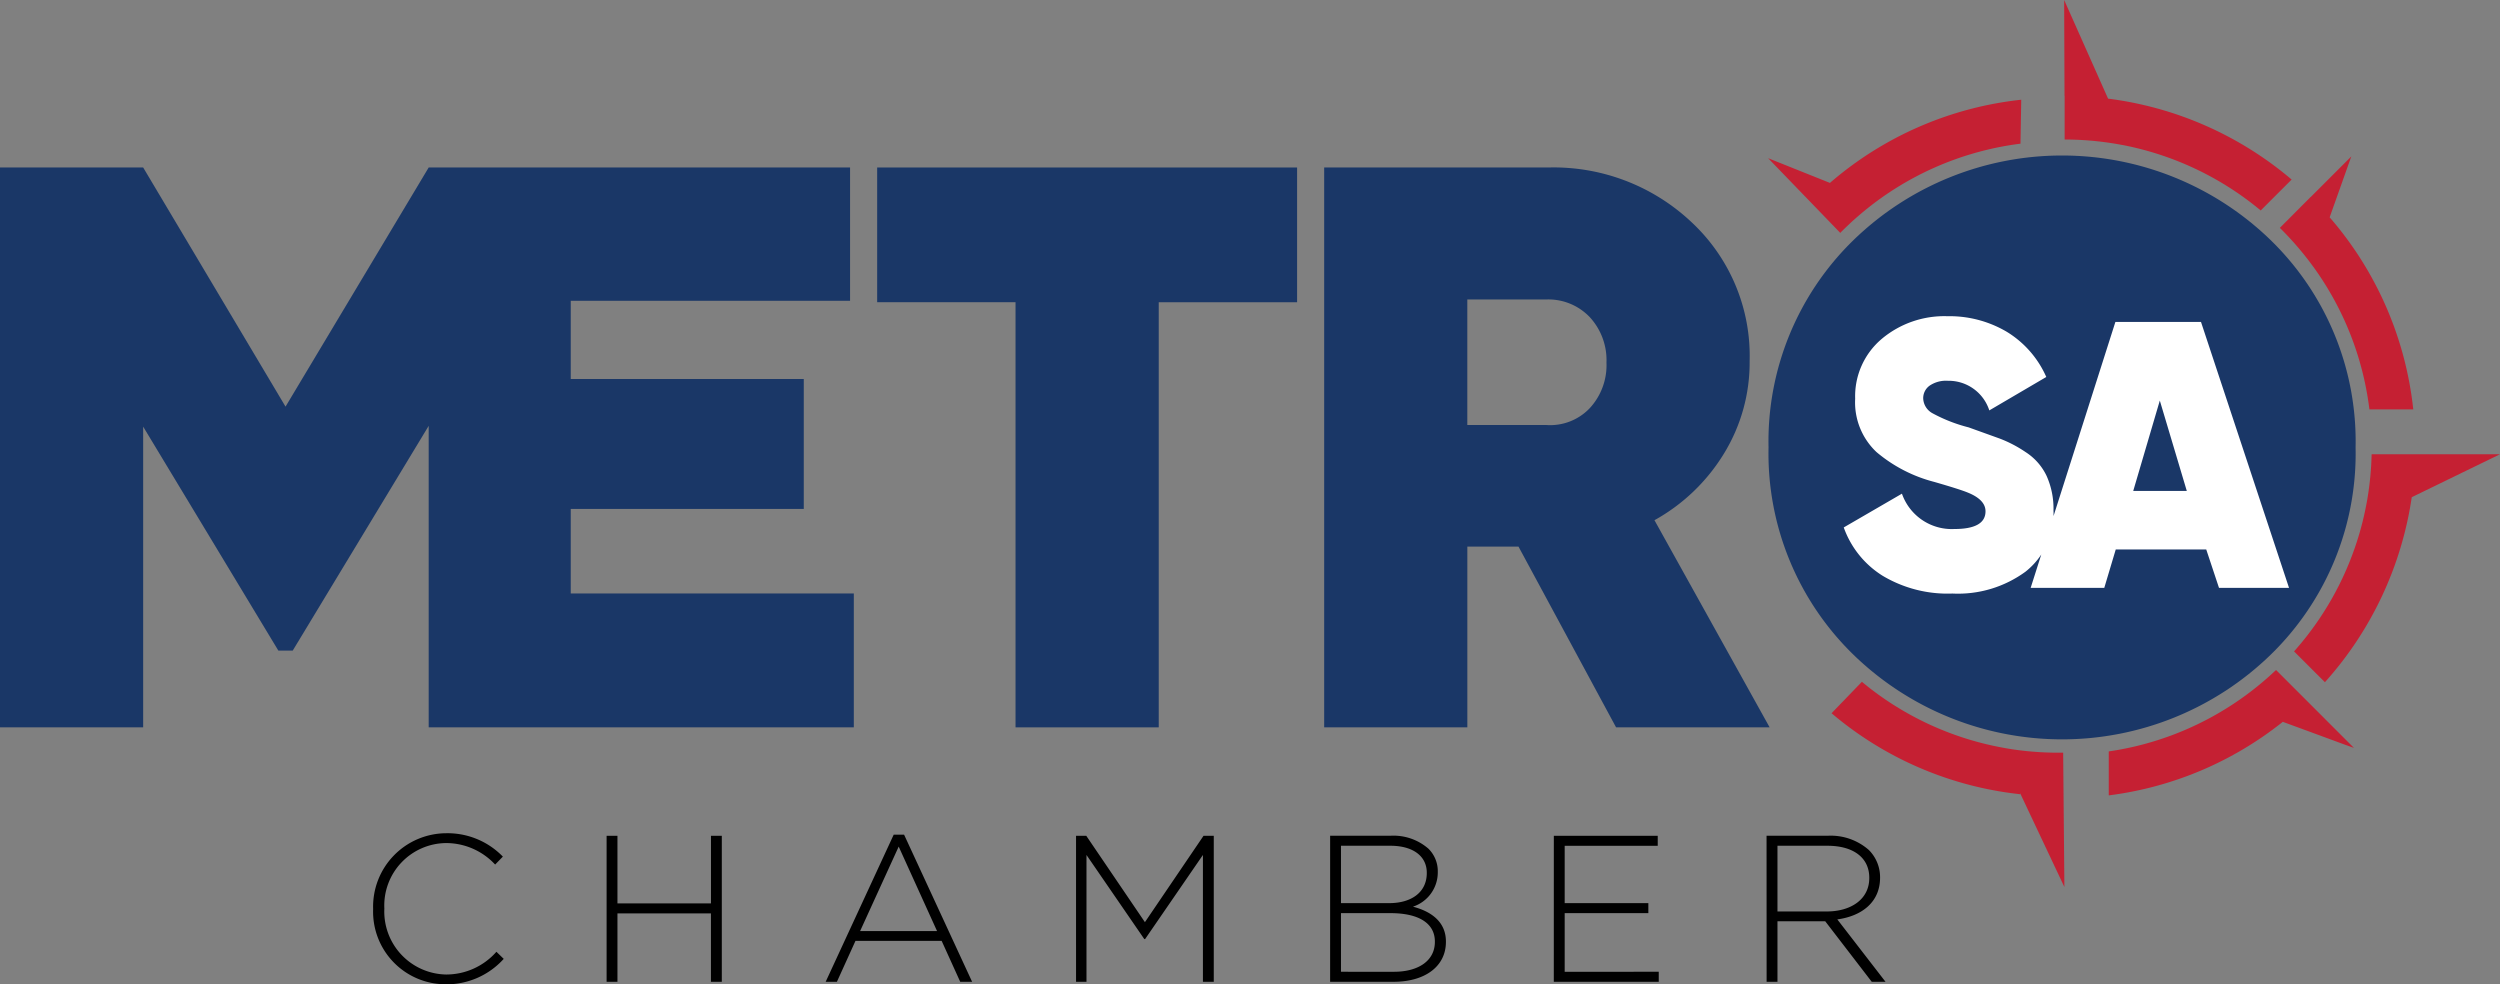
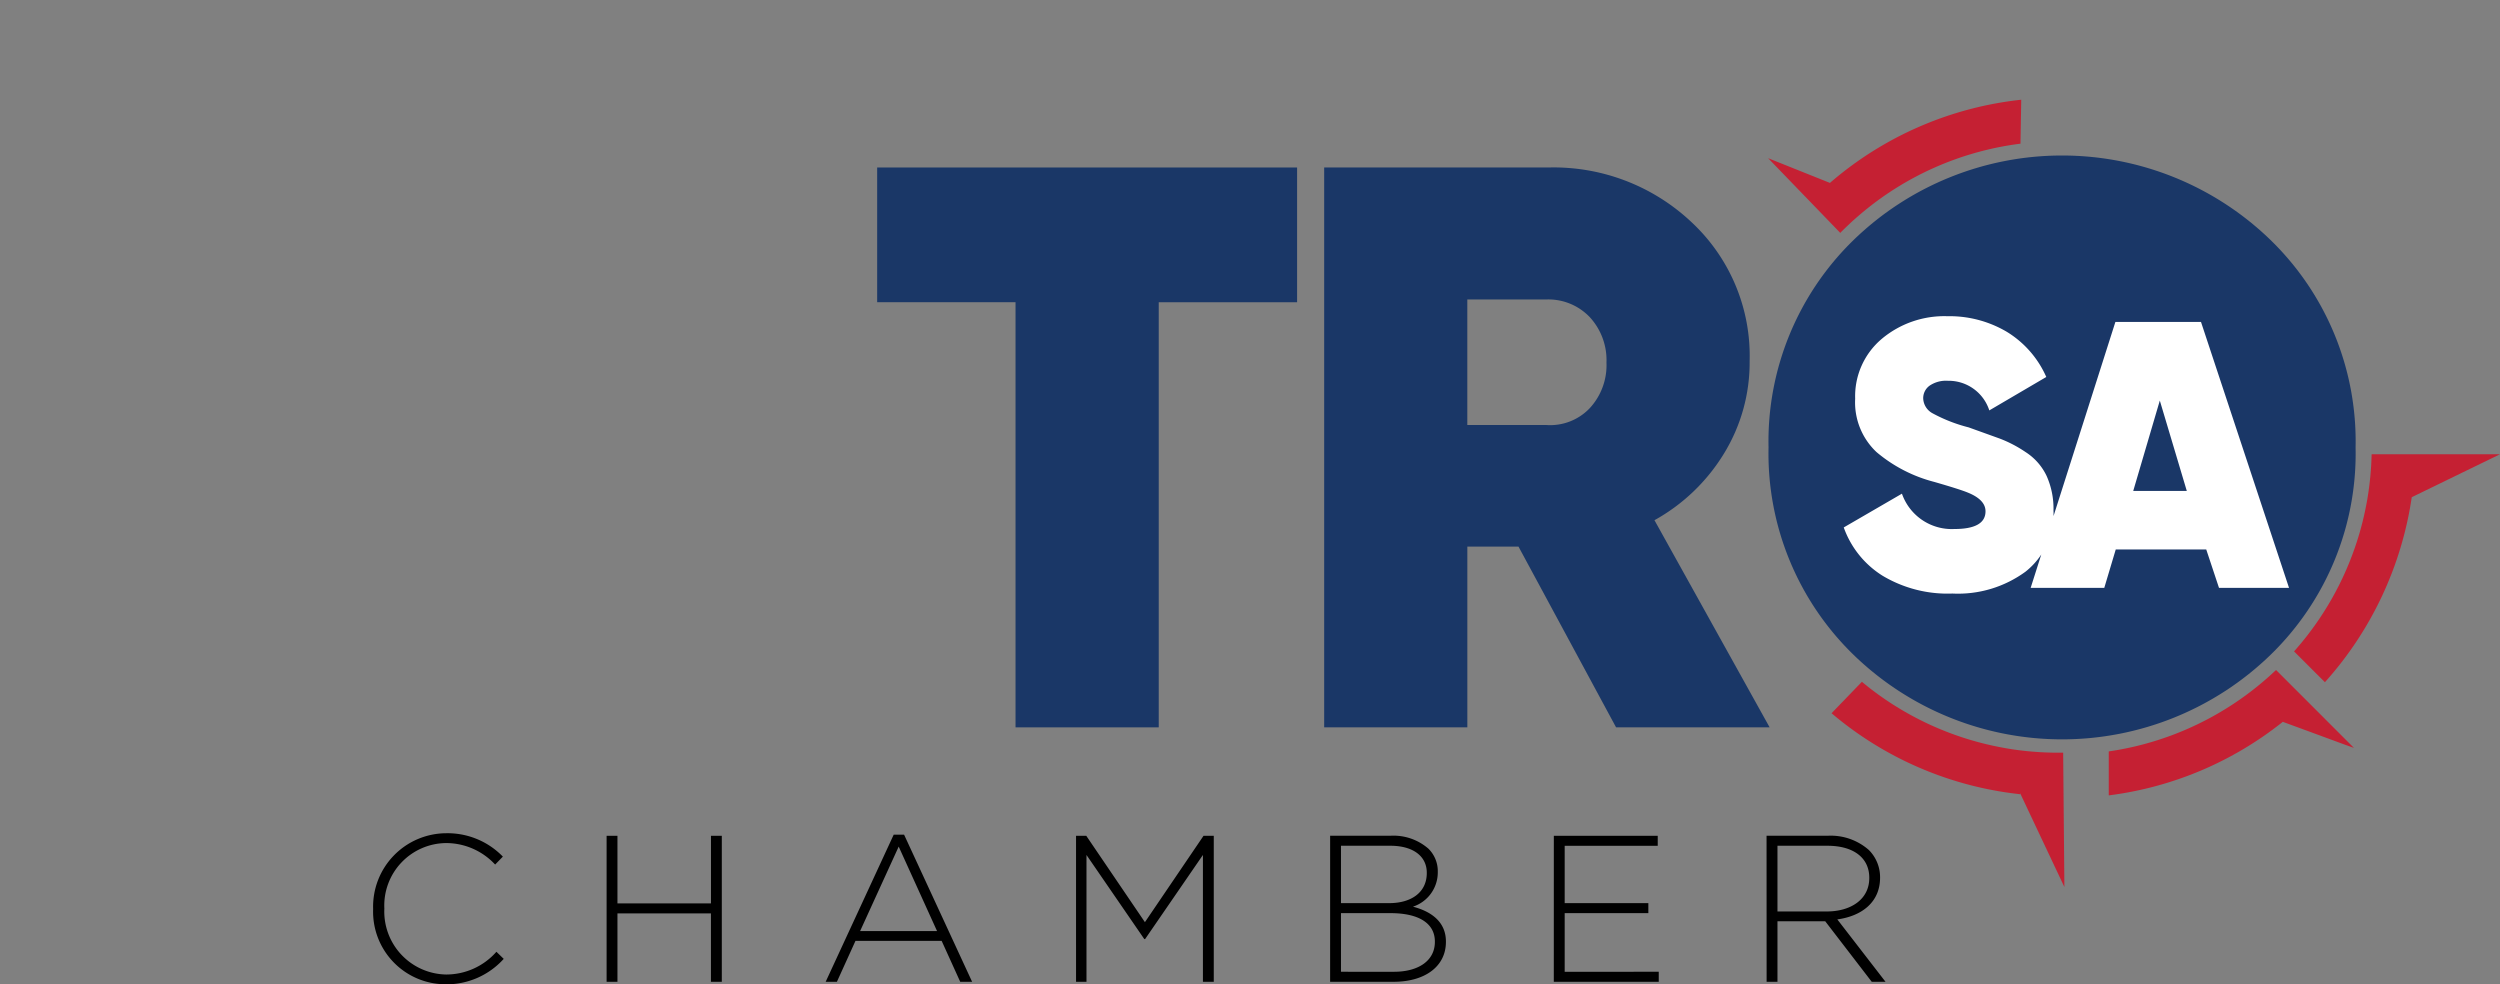
<svg xmlns="http://www.w3.org/2000/svg" id="Group_209" data-name="Group 209" width="293.213" height="115.445" viewBox="0 0 293.213 115.445">
  <rect x="0" y="0" width="293.213" height="115.445" fill="#808080" stroke="none" />
  <defs>
    <clipPath id="clip-path">
      <rect id="Rectangle_2246" data-name="Rectangle 2246" width="293.213" height="115.445" fill="none" />
    </clipPath>
  </defs>
  <g id="Group_208" data-name="Group 208" clip-path="url(#clip-path)">
    <path id="Path_9870" data-name="Path 9870" d="M78.822,174.72a9.033,9.033,0,0,0,6.8-2.985l-.857-.832a7.846,7.846,0,0,1-5.9,2.667,7.386,7.386,0,0,1-7.244-7.709v-.049a7.323,7.323,0,0,1,7.219-7.659,7.859,7.859,0,0,1,5.775,2.52l.906-.93A9.034,9.034,0,0,0,78.871,157a8.609,8.609,0,0,0-8.565,8.858v.049a8.513,8.513,0,0,0,8.516,8.809m18.867-.293h1.272V166.4h10.963v8.027H111.2V157.3h-1.272v7.928H98.961V157.3H97.689Zm25.693,0H124.7l2.178-4.8h10.106l2.178,4.8h1.395l-7.977-17.252H131.36Zm4.038-5.946,4.527-9.911,4.5,9.911Zm25.327,5.946h1.224V159.548l6.778,9.862h.1l6.779-9.862v14.878H168.9V157.3h-1.2l-6.876,10.131L153.946,157.3h-1.2Zm29.8,0h7.439c3.7,0,6.142-1.811,6.142-4.674V169.7c0-2.373-1.811-3.548-3.867-4.086a4.233,4.233,0,0,0,2.913-4.062v-.049a3.692,3.692,0,0,0-1.1-2.692,6.229,6.229,0,0,0-4.454-1.517h-7.072Zm1.273-9.226v-6.729H189.6c2.741,0,4.283,1.272,4.283,3.157v.049c0,2.276-1.835,3.524-4.4,3.524Zm0,8.051v-6.876h5.8c3.377,0,5.212,1.223,5.212,3.328v.049c0,2.153-1.86,3.5-4.8,3.5Zm24.96,1.175h12.309v-1.175H210.057v-6.876h9.813V165.2h-9.813v-6.729H220.97V157.3H208.784Zm24.96,0h1.273v-7.1h5.6l5.457,7.1h1.615l-5.653-7.317c2.888-.392,5.016-2.031,5.016-4.894v-.049a4.518,4.518,0,0,0-1.3-3.181,6.748,6.748,0,0,0-4.821-1.688h-7.194Zm1.273-8.247v-7.708h5.848c3.108,0,4.919,1.443,4.919,3.744v.049c0,2.472-2.129,3.915-4.992,3.915Z" transform="translate(-26.543 -59.274)" />
    <path id="Path_9871" data-name="Path 9871" d="M426.015,134.723l-5.763-2.122,5.622,2.07Z" transform="translate(-158.66 -50.062)" />
    <path id="Path_9872" data-name="Path 9872" d="M411.982,130.2a35.862,35.862,0,0,1-14.65,5.592v5.157a40.982,40.982,0,0,0,20.413-8.627l1.634.6,5.686,2.093,1.025.365-5.522-5.523-3.615-3.615q-1.091,1.039-2.27,1.984-1.3,1.049-2.7,1.973" transform="translate(-150.007 -47.662)" fill="#c52033" />
    <path id="Path_9873" data-name="Path 9873" d="M365.523,136.252a35.939,35.939,0,0,1-16.864-7.785l-3.559,3.686a41.026,41.026,0,0,0,22.132,9.5l0-.136.045.141,5.133,10.878-.145-15.76a36.271,36.271,0,0,1-5.121-.279q-.816-.1-1.619-.241" transform="translate(-130.287 -48.501)" fill="#c52033" />
-     <path id="Path_9874" data-name="Path 9874" d="M66.94,47.191H99.7V31.56H50.279L33.488,59.607,16.791,31.56H0V97.223H16.791V61.953L32.644,88.218h1.689L50.279,61.859V97.223h49.861V81.52H66.94V71.609H94.271V56.367H66.94Z" transform="translate(0 -11.915)" fill="#1a3767" />
    <path id="Path_9875" data-name="Path 9875" d="M165.277,31.56v15.8h16.228V97.223H198.3V47.363h16.228V31.56Z" transform="translate(-62.398 -11.915)" fill="#1a3767" />
    <path id="Path_9876" data-name="Path 9876" d="M296.4,65.095a20.423,20.423,0,0,0,3-10.834,21.429,21.429,0,0,0-6.8-16.275,23.581,23.581,0,0,0-16.838-6.426H249.5V97.223h16.791v-21.2h6l11.445,21.2h18.01L288.238,72.928a22.075,22.075,0,0,0,8.161-7.833M282.61,54.448a7.424,7.424,0,0,1-1.969,5.347,6.4,6.4,0,0,1-5.066,1.969h-9.287V47.038h9.287A6.7,6.7,0,0,1,280.64,49.1a7.429,7.429,0,0,1,1.969,5.347" transform="translate(-94.194 -11.915)" fill="#1a3767" />
    <path id="Path_9877" data-name="Path 9877" d="M402.083,63.538a32.929,32.929,0,0,0-9.99-24.342,35.116,35.116,0,0,0-48.872,0,32.93,32.93,0,0,0-9.991,24.342,32.924,32.924,0,0,0,9.991,24.342,35.116,35.116,0,0,0,48.872,0,32.924,32.924,0,0,0,9.99-24.342" transform="translate(-125.807 -11.061)" fill="#1a3767" />
    <path id="Path_9878" data-name="Path 9878" d="M343.834,32.332a35.931,35.931,0,0,1,18.913-8.388l.09-5.155A41.031,41.031,0,0,0,340.4,28.545l-7.252-2.9,4.91,5.083,3.552,3.679q1.055-1.074,2.2-2.054Z" transform="translate(-125.775 -7.093)" fill="#c52033" />
-     <path id="Path_9879" data-name="Path 9879" d="M395.738,17a35.956,35.956,0,0,1,16.246,7.686l3.626-3.627a41.278,41.278,0,0,0-21.53-9.491L388.931,0V.375l.042,10.878h.014v5.109a36.622,36.622,0,0,1,5.173.377q.8.116,1.578.265" transform="translate(-146.835)" fill="#c52033" />
-     <path id="Path_9880" data-name="Path 9880" d="M433.4,42.279a35.875,35.875,0,0,1,6.677,16.861h5.144a41,41,0,0,0-9.806-22.525l2.54-7.145-4.768,4.768-.006-.007-3.608,3.621q1.073,1.056,2.055,2.2.929,1.08,1.772,2.231" transform="translate(-162.181 -11.126)" fill="#c52033" />
    <path id="Path_9881" data-name="Path 9881" d="M435.868,112.326a41.485,41.485,0,0,0,10.184-21.7l10.35-5.036H441.347a36.369,36.369,0,0,1-.489,5.172q-.027.162-.056.324a35.953,35.953,0,0,1-8.553,17.624Z" transform="translate(-163.19 -32.312)" fill="#c52033" />
    <path id="Path_9882" data-name="Path 9882" d="M368.742,89.525A8.653,8.653,0,0,0,372,82.352a9.376,9.376,0,0,0-.8-4.022,6.743,6.743,0,0,0-2.453-2.8,14.767,14.767,0,0,0-3.059-1.6l-3.632-1.308a18.222,18.222,0,0,1-4.246-1.658,2.071,2.071,0,0,1-1.091-1.748,1.807,1.807,0,0,1,.736-1.478,3.419,3.419,0,0,1,2.161-.583,5.012,5.012,0,0,1,4.856,3.475l6.683-3.921a11.747,11.747,0,0,0-4.634-5.3,13.2,13.2,0,0,0-6.95-1.827,11.414,11.414,0,0,0-7.731,2.673,8.8,8.8,0,0,0-3.1,7,8,8,0,0,0,2.5,6.26,17.1,17.1,0,0,0,6.772,3.5q3.021.873,3.909,1.241,2.105.84,2.106,2.208,0,2.077-3.654,2.076a6.19,6.19,0,0,1-6.148-4.144L347.4,84.356a11.052,11.052,0,0,0,4.545,5.659,14.859,14.859,0,0,0,8.2,2.094,13.42,13.42,0,0,0,8.6-2.584m30.879,1.916L389.3,60.252H379.261l-9.939,31.19h8.634l1.345-4.5h10.615l1.495,4.5ZM384.47,69.475l3.165,10.6h-6.283Z" transform="translate(-131.156 -22.495)" fill="#fff" />
  </g>
</svg>